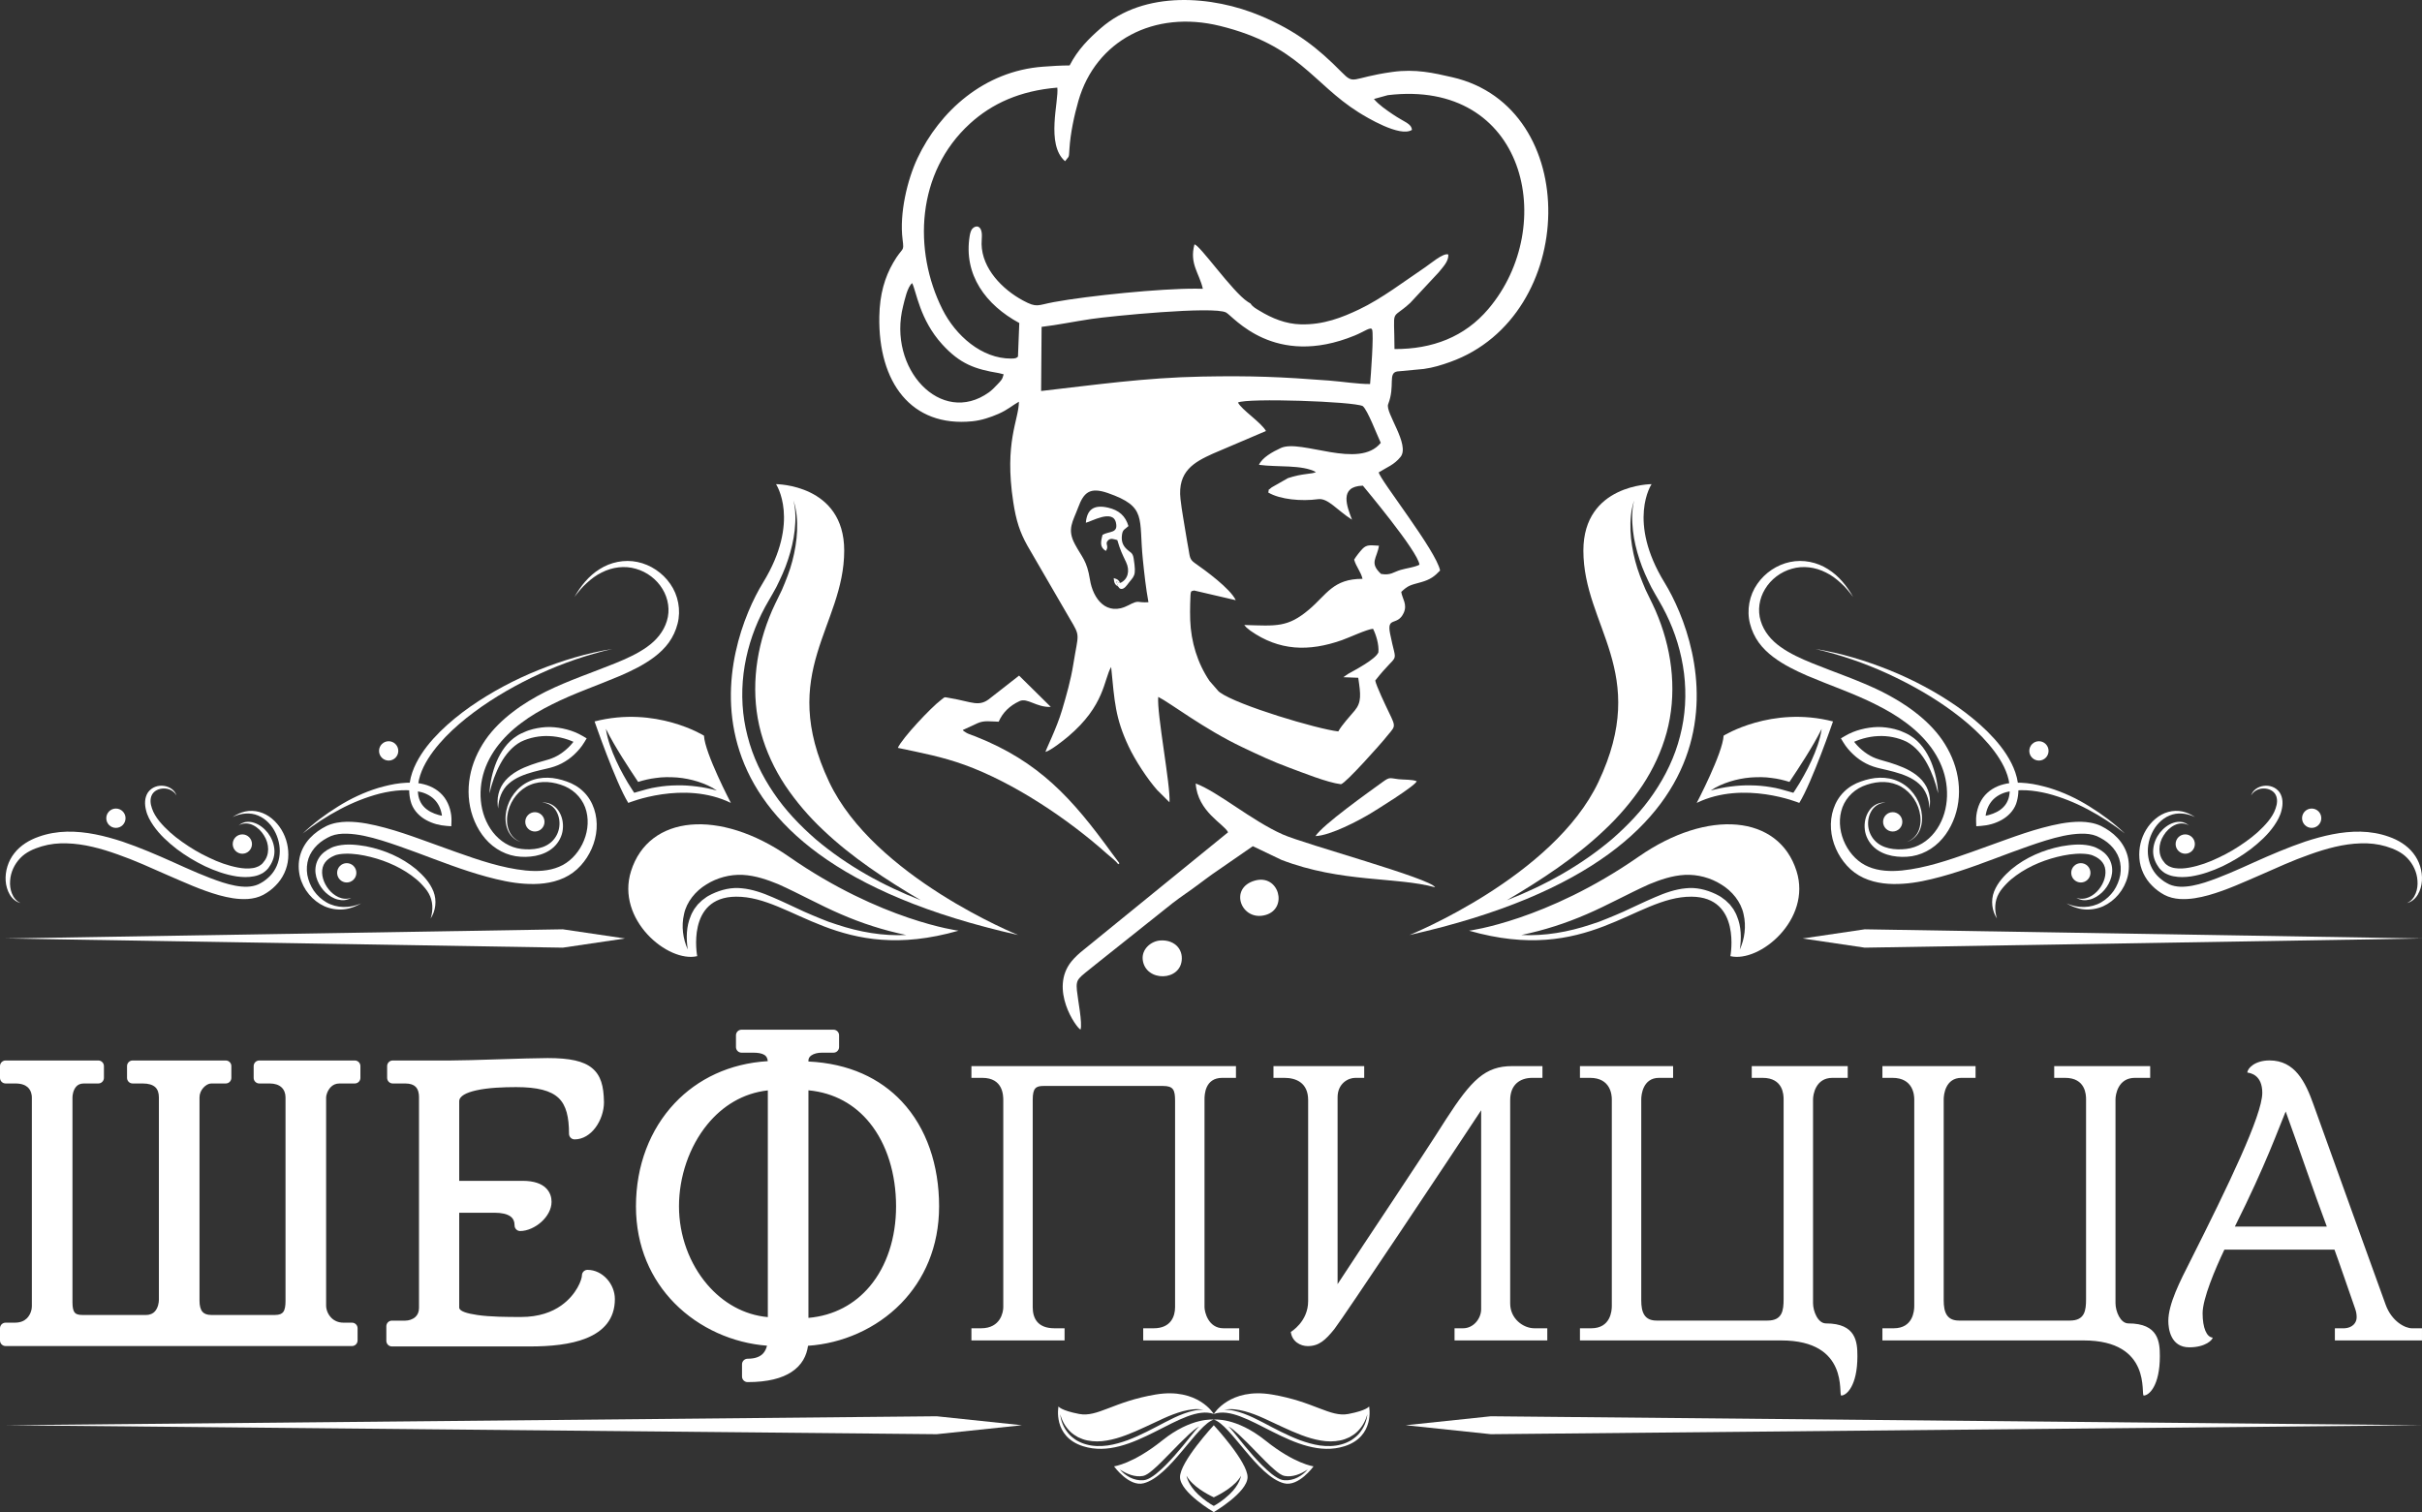
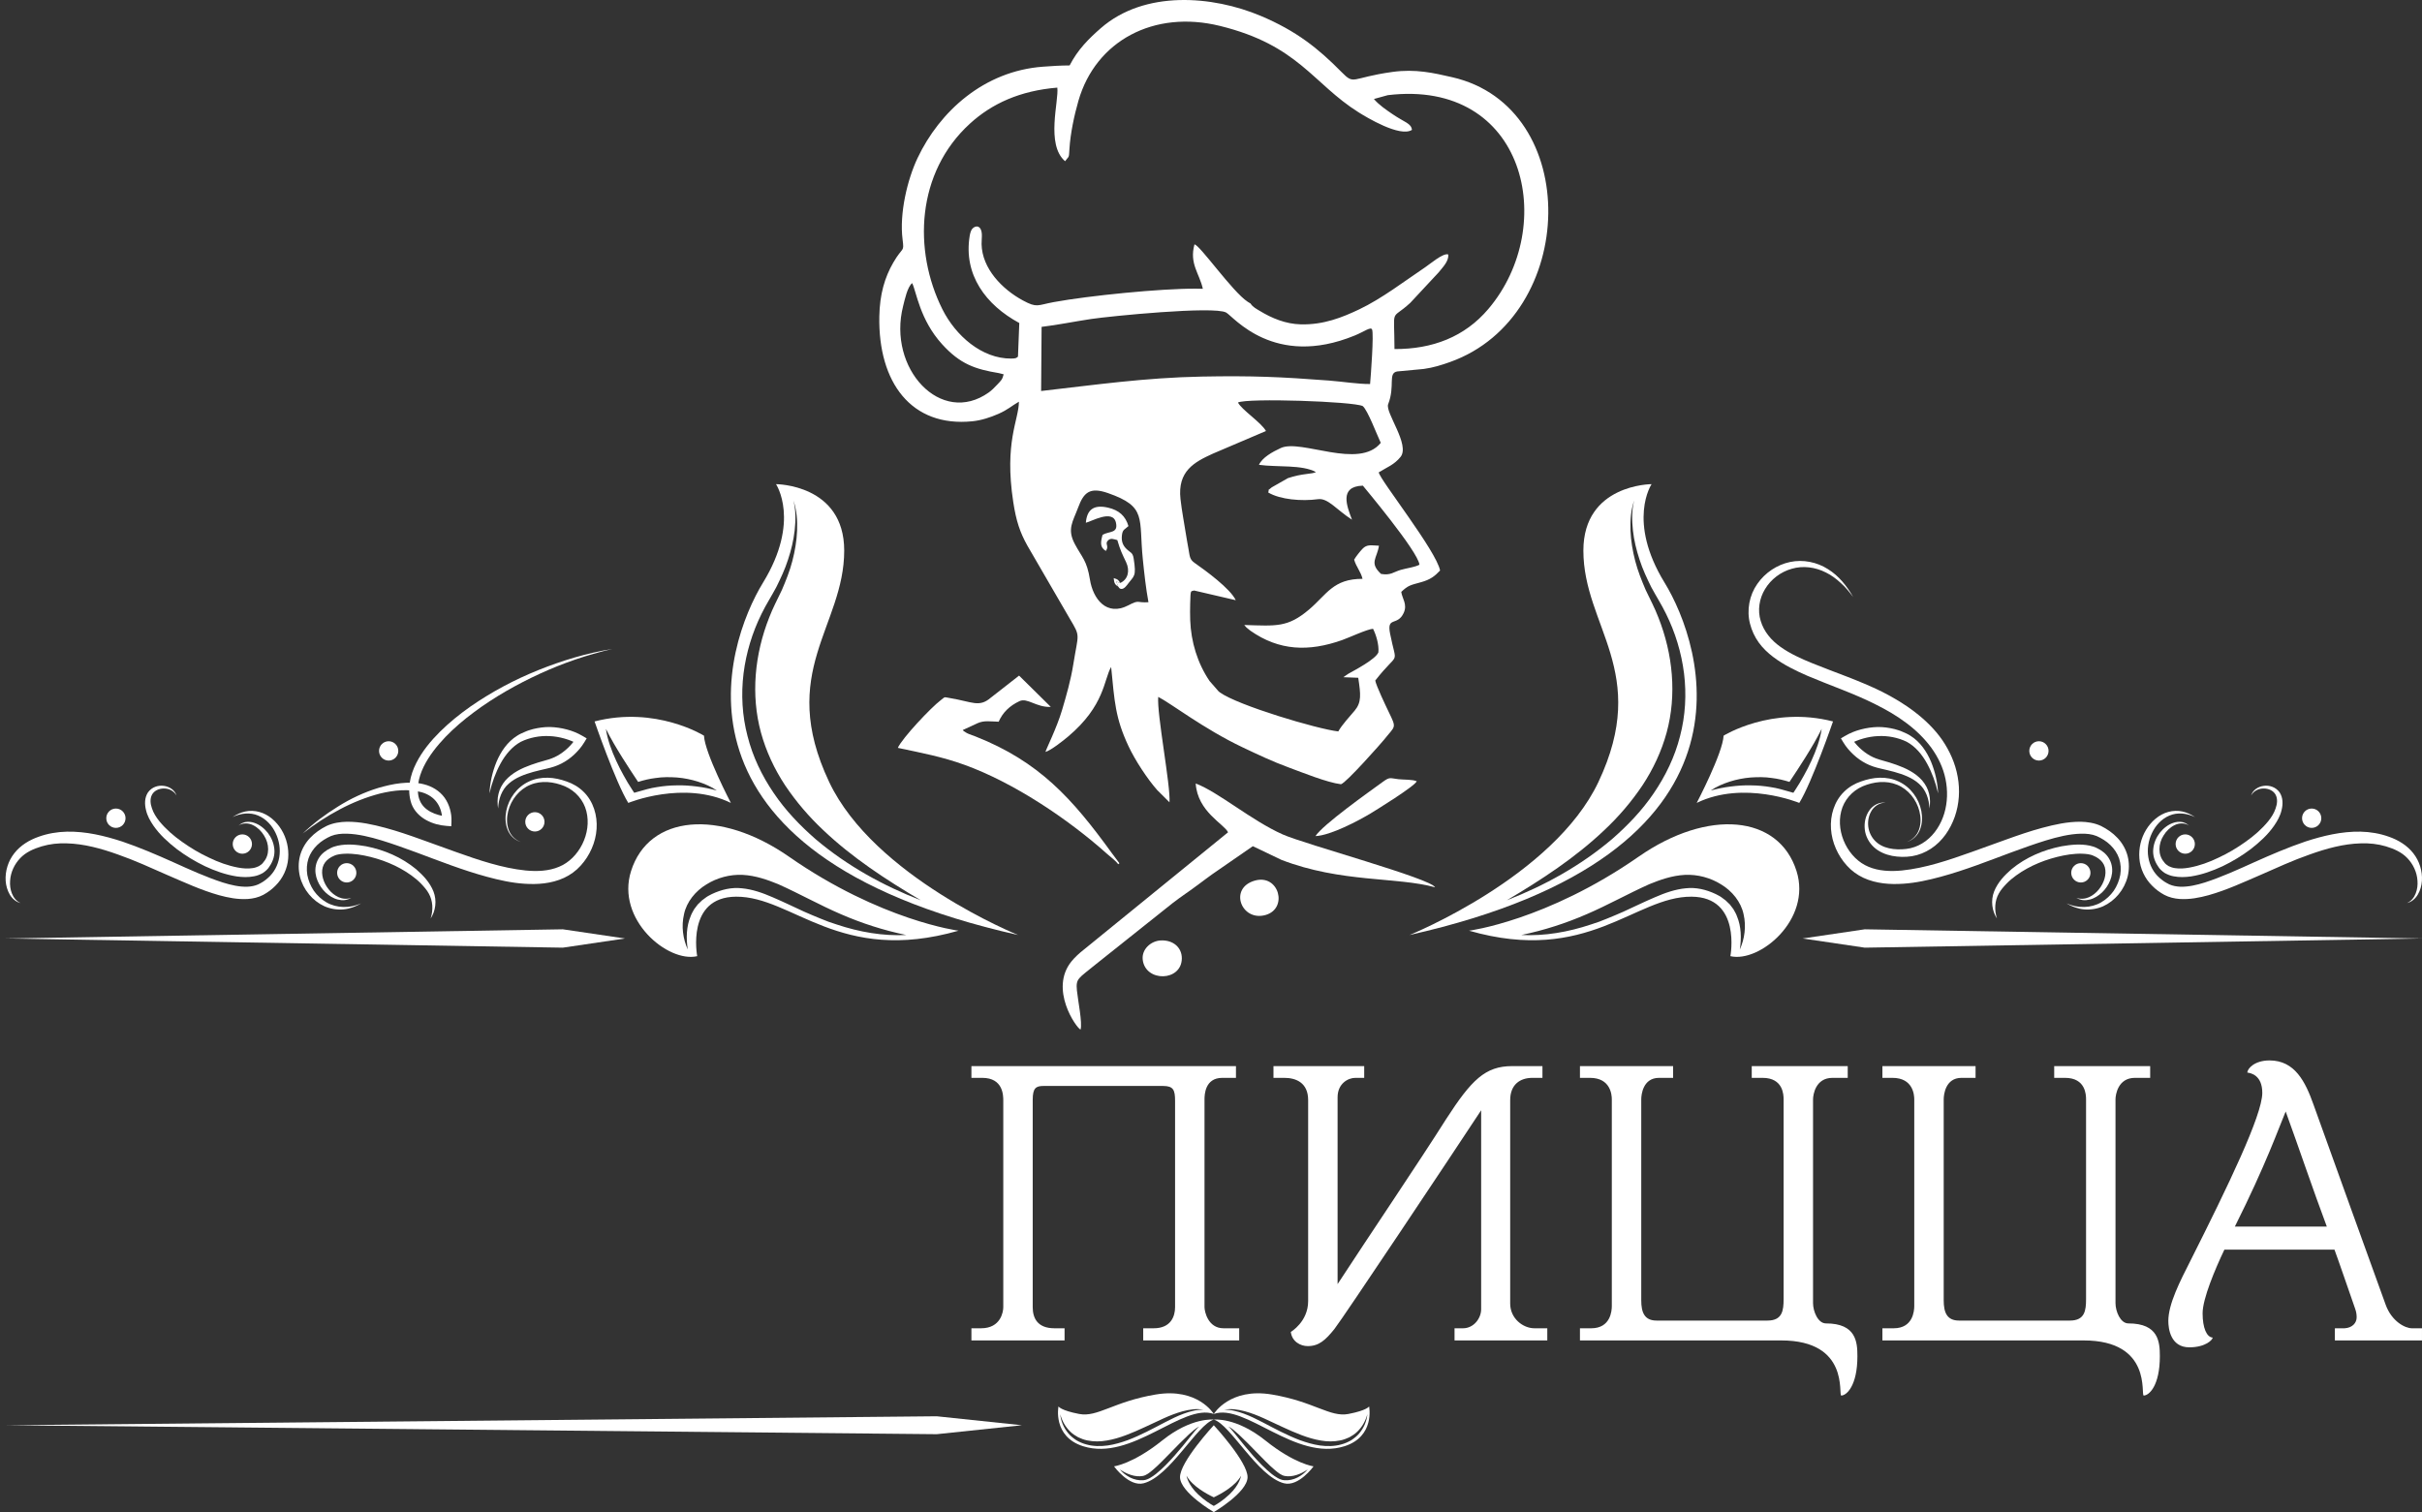
<svg xmlns="http://www.w3.org/2000/svg" width="450" height="281" viewBox="0 0 450 281" fill="none">
  <rect x="0" y="0" width="450" height="281" fill="#333333" stroke="none" />
  <path fill-rule="evenodd" clip-rule="evenodd" d="M213.379 111.913C211.148 112.067 211.762 111.372 209.658 112.481C205.57 114.635 203.071 111.247 202.512 107.726C201.935 104.089 201.031 103.617 199.69 101.083C198.219 98.302 199.337 96.943 200.313 94.319C201.345 91.544 202.452 90.441 205.862 91.633C213.148 94.18 211.547 96.243 212.334 103.941C212.609 106.626 212.897 109.286 213.379 111.913V111.913ZM226.305 128.355L224.736 126.555C222.485 123.248 221.285 119.267 221.136 115.241C221.098 114.233 221.108 113.235 221.131 112.227C221.198 109.359 221.246 109.978 221.85 109.733L229.6 111.537C228.596 109.384 223.953 106 221.971 104.618C221.03 103.96 221.065 103.43 220.82 102.03C220.644 101.018 220.485 100.221 220.304 99.044C220.003 97.092 219.579 94.957 219.333 92.749C218.753 87.538 221.901 85.87 225.348 84.303L235.213 80.096C234.319 78.484 230.655 76.13 230.014 74.801C231.721 73.931 251.535 74.599 253.201 75.469C254.115 76.232 255.848 80.84 256.543 82.296C252.487 87.329 241.73 81.523 237.965 83.257C236.386 83.984 234.499 85.053 233.912 86.382C237.327 86.856 241.928 86.306 244.501 87.731C243.805 88.124 241.945 87.951 239.293 88.854L236.287 90.565C235.249 91.494 235.919 90.568 235.636 91.523C237.845 92.838 241.821 93.181 244.887 92.764C246.736 92.513 248.369 94.77 251.198 96.58C250.272 94.124 248.728 90.381 253.215 90.251C253.249 90.316 263.515 102.509 263.729 104.945C262.849 105.414 261.282 105.597 260.243 105.905C258.854 106.316 258.419 106.953 256.596 106.657C254.345 104.572 255.847 103.78 256.207 101.411C254.78 101.358 253.981 101.101 253.123 102.01C252.687 102.473 251.908 103.442 251.595 104.002C251.982 105.361 252.857 106.252 253.153 107.568C247.678 107.547 246.501 110.493 243.222 113.267C239.247 116.63 237.171 116.326 231.176 116.143L231.465 116.476C231.507 116.52 231.561 116.582 231.607 116.628L232.313 117.202C237.673 120.965 243.159 121.134 249.33 118.958C250.75 118.457 253.98 116.934 255.106 116.848C255.653 117.919 256.235 119.751 256.102 121.224C255.6 122.511 251.727 124.522 250.446 125.248L249.584 125.847L252.356 125.954C252.829 129.054 252.982 130.502 251.708 132.039C250.835 133.093 249.344 134.665 248.65 135.923C244.747 135.488 229.956 131.072 226.645 128.668C226.356 128.458 226.347 128.399 226.305 128.355V128.355ZM193.526 60.742C196.373 60.414 199.617 59.744 202.718 59.282C206.305 58.747 225.499 56.843 227.804 58.075C229.154 58.797 236.686 68.504 251.702 62.352C253.472 61.627 254.678 60.664 254.926 61.229C255.281 62.036 254.686 69.982 254.556 71.363C252.366 71.387 249.373 70.907 246.941 70.721C238.003 70.04 232.68 69.802 223.34 69.979C212.747 70.179 203.403 71.528 193.436 72.661L193.526 60.742V60.742ZM186.475 69.56C186.234 70.569 185.965 70.739 185.286 71.471C184.759 72.038 184.218 72.568 183.734 72.914C174.831 79.284 164.832 68.47 167.801 56.863C168.087 55.746 168.576 53.341 169.478 52.61C170.268 54.201 170.887 59.403 175.041 63.972C178.393 67.659 181.161 68.604 185.604 69.34L186.475 69.56ZM232.35 56.407L231.816 56.078C228.989 54.239 222.868 45.437 221.925 45.424C220.95 49.003 222.841 50.782 223.485 53.667L222.248 53.643C215.675 53.6 202.247 54.954 195.791 56.139C192.714 56.704 192.709 57.263 190.071 55.843C186.194 53.754 182.458 49.893 182.374 45.362C182.363 44.77 182.45 44.124 182.425 43.574C182.343 41.831 181.251 41.816 180.632 42.532C180.398 42.803 180.24 43.373 180.163 43.844C178.989 51.09 183.181 56.679 189.381 60.027L189.137 66.272C188.832 66.524 188.803 66.628 187.862 66.633C182.41 66.663 177.539 62.371 175.082 57.449C169.642 46.548 170.223 32.078 180.225 22.961C184.296 19.251 189.507 16.857 196.445 16.284C196.769 18.735 194.263 26.861 197.89 29.96C198.652 28.881 198.585 29.565 198.701 27.645C198.874 24.794 199.596 21.408 200.369 18.727C203.575 7.606 214.368 1.79 226.663 4.815C241.285 8.414 243.89 15.512 252.416 20.869C253.812 21.747 260.106 25.576 262.335 24.136C262.206 22.908 260.976 22.746 258.744 21.224C257.614 20.453 256.18 19.486 255.27 18.396L257.846 17.684C283.506 14.601 289.615 41.974 276.537 57.411C272.127 62.617 266.135 64.896 259.091 64.866C259.067 56.787 258.282 59.721 262.013 56.29L267.295 50.621C268.175 49.54 269.102 48.592 269.096 47.431C269.096 47.358 269.079 47.327 269.057 47.279C268.121 46.983 265.7 49.059 264.829 49.643C260.938 52.256 256.73 55.498 252.524 57.497C249.393 58.986 245.934 60.376 241.694 60.276C238.887 60.21 236.327 59.15 234.076 57.783C233.417 57.383 232.759 57.061 232.35 56.407ZM170.477 29.376C168.57 33.407 167.085 39.68 167.695 44.488C168.014 47.004 167.759 45.703 165.966 48.801C164.385 51.533 163.448 54.685 163.374 58.827C163.156 71.034 169.289 79.439 180.66 78.288C182.349 78.117 184.012 77.559 185.472 76.923C187.281 76.135 187.986 75.4 189.311 74.65C189.297 78.05 186.548 82.131 188.262 93.305C188.794 96.769 189.481 98.896 190.905 101.432L198.767 114.981C200.806 118.41 200.347 117.615 199.422 123.423C198.949 126.397 198.132 129.237 197.32 131.974C196.332 135.304 194.42 139.082 194.241 139.736C195.273 139.435 197.507 137.672 198.451 136.876C205.303 131.097 205.063 126.296 206.446 123.947C207.08 130.363 207.201 133.4 209.68 138.682C210.906 141.295 213.206 144.795 215.004 146.821L217.29 149.095C217.518 146.047 214.918 132.674 215.194 129.506C217.449 130.629 223.638 135.447 230.855 138.871C233.757 140.248 236.443 141.525 239.507 142.647C241.983 143.554 246.564 145.425 249.15 145.737C250.12 145.493 256.735 137.99 257.13 137.489C259.262 134.785 259.532 135.447 258.025 132.315C257.47 131.16 255.679 127.419 255.519 126.465C260.064 120.649 259.519 124.092 258.271 117.744C257.629 114.485 259.611 116.413 260.783 113.943C261.558 112.309 260.513 111.241 260.349 109.992C261.647 108.777 261.985 108.753 264.002 108.198C265.749 107.718 266.561 107.083 267.563 106.02C266.878 102.387 256.358 89.137 256.164 87.779C257.743 86.801 259.014 86.391 260.21 84.918C262.041 82.661 257.32 76.64 257.915 75.118C259.252 71.69 257.823 69.354 259.589 69.028L264.537 68.563C266.298 68.325 267.861 67.829 269.427 67.27C293.277 58.743 294.09 19.889 269.8 14.346C266.372 13.564 263.026 12.765 258.684 13.371C250.887 14.46 251.736 15.911 249.209 13.345C244.948 9.017 240.863 5.742 234.243 2.953C225.282 -0.823 212.67 -1.871 204.523 5.236C202.315 7.163 200.243 9.215 198.734 12.159C196.939 12.169 195.549 12.266 193.803 12.392C182.79 13.189 174.559 20.746 170.477 29.376V29.376Z" fill="white" />
  <path fill-rule="evenodd" clip-rule="evenodd" d="M238.328 155.067C232.514 152.484 226.36 147.176 222.157 145.597C222.511 150.872 227.454 153.126 228.17 154.667L201.355 176.486C200.586 177.084 199.72 177.864 199.066 178.673C194.92 183.807 199.959 190.991 200.756 191.333C201.153 190.197 200.246 185.743 200.087 184.055C199.874 181.787 200.328 181.89 203.571 179.217L217.84 167.852C219.45 166.595 221.153 165.511 222.732 164.305C223.614 163.63 224.269 163.176 225.181 162.498L232.771 157.25L238.092 159.795C249.21 164.07 259.52 162.92 266.633 164.889C265.908 163.265 242.472 156.908 238.328 155.067V155.067Z" fill="white" />
  <path fill-rule="evenodd" clip-rule="evenodd" d="M166.814 138.977C171.344 139.943 175.018 140.62 179.205 142.133C188.343 145.434 198.435 152.187 205.7 158.686C206.301 159.223 207.355 159.999 207.754 160.6L207.989 160.426C207.965 160.384 206.785 158.825 206.583 158.546C199.197 148.349 193.063 141.526 181.243 136.857C180.73 136.654 180.409 136.572 179.99 136.388C179.734 136.275 179.678 136.253 179.498 136.143C178.851 135.747 179.169 135.949 178.877 135.665C179.666 135.309 180.704 134.809 181.605 134.404C182.874 133.835 183.969 134.082 185.551 134.117C186.306 132.397 187.57 131.167 189.415 130.296C190.88 129.604 192.541 131.483 195.235 131.366L189.34 125.551L184.091 129.651C181.91 131.519 180.68 130.419 176.556 129.736C175.268 129.523 175.697 129.433 174.824 130.087C172.993 131.458 167.613 137.178 166.814 138.977V138.977Z" fill="white" />
  <path fill-rule="evenodd" clip-rule="evenodd" d="M244.411 155.375C247.244 155.257 252.465 152.476 254.621 151.179C255.551 150.619 262.869 146.106 263.229 145.183C262.399 144.827 260.901 144.919 259.845 144.803C258.245 144.626 258.264 144.322 256.947 145.278C254.121 147.327 245.762 153.263 244.411 155.375V155.375Z" fill="white" />
  <path fill-rule="evenodd" clip-rule="evenodd" d="M212.318 178.378C212.838 182.545 219.527 182.416 219.579 178.121C219.604 176.08 217.962 174.638 215.634 174.766C213.835 174.865 212.073 176.409 212.318 178.378Z" fill="white" />
  <path fill-rule="evenodd" clip-rule="evenodd" d="M233.166 163.639C228.21 165.025 230.64 171.316 235.142 170.035C239.363 168.834 237.645 162.388 233.166 163.639Z" fill="white" />
  <path fill-rule="evenodd" clip-rule="evenodd" d="M208.146 108.332L207.742 108.215C207.699 108.193 207.438 108.047 207.371 107.998L207.741 108.983C208.284 109.949 209.061 109.185 209.396 108.728C210.724 106.918 211.18 107.272 210.625 103.752C210.446 102.618 209.993 102.717 209.242 101.956C208.688 101.395 208.318 100.672 208.445 99.516C208.577 98.323 208.965 98.437 209.661 97.763C209.111 95.885 207.911 94.813 205.898 94.343C203.194 93.712 201.946 94.721 201.748 97.142C202.721 96.953 206.763 94.552 207.338 97.124C207.791 99.147 206.136 98.663 204.851 99.385C204.483 100.764 204.329 101.72 205.471 102.384C206.141 101.4 205.188 101.087 205.881 100.415C206.39 99.922 206.945 100.219 207.593 100.361C208.163 102.306 208.47 102.87 209.229 104.479C209.98 106.073 209.563 107.694 208.146 108.332V108.332Z" fill="white" />
  <path fill-rule="evenodd" clip-rule="evenodd" d="M207.741 108.984L207.371 107.998C207.438 108.047 207.698 108.193 207.742 108.215L208.146 108.332C207.741 107.765 207.791 107.683 206.922 107.429C207.016 108.23 207.054 108.603 207.741 108.984V108.984Z" fill="white" />
-   <path d="M61.468 202.004C60.825 202.664 60.593 203.557 60.593 203.916V242.621C60.593 243.373 60.924 244.266 61.585 244.919C62.109 245.436 62.854 245.795 63.826 245.795H65.4C65.973 245.795 66.438 246.262 66.438 246.838V249.097C66.438 249.673 65.973 250.14 65.4 250.14H1.038C0.465 250.14 0 249.673 0 249.097V246.838C0 246.262 0.465 245.795 1.038 245.795H2.761C3.799 245.795 4.503 245.463 4.972 245.009C5.696 244.307 5.919 243.315 5.919 242.772V203.916C5.919 203.546 5.819 202.634 5.118 202.02C4.675 201.631 3.964 201.345 2.836 201.345H1.038C0.465 201.345 0 200.878 0 200.301V198.118C0 197.541 0.465 197.074 1.038 197.074H18.271C18.844 197.074 19.309 197.541 19.309 198.118V200.301C19.309 200.878 18.844 201.345 18.271 201.345H15.574C14.896 201.345 14.446 201.595 14.151 201.934C13.59 202.578 13.465 203.528 13.465 203.916V242.019C13.465 242.916 13.584 243.553 13.87 243.912C14.11 244.213 14.561 244.364 15.274 244.364H27.112C27.911 244.364 28.435 244.085 28.774 243.707C29.394 243.016 29.521 241.995 29.521 241.567V203.916C29.521 203.107 29.302 202.438 28.821 202.009C28.351 201.59 27.598 201.345 26.513 201.345H24.64C24.066 201.345 23.602 200.878 23.602 200.301V198.118C23.602 197.541 24.066 197.074 24.64 197.074H41.948C42.521 197.074 42.986 197.541 42.986 198.118V200.301C42.986 200.878 42.521 201.345 41.948 201.345H39.251C38.765 201.345 38.214 201.655 37.779 202.143C37.356 202.616 37.067 203.245 37.067 203.916V241.717C37.067 242.635 37.244 243.348 37.627 243.787C37.951 244.157 38.482 244.364 39.251 244.364H51.089C51.906 244.364 52.386 244.152 52.639 243.792C52.945 243.355 53.048 242.649 53.048 241.793V203.916C53.048 203.176 52.793 202.507 52.29 202.049C51.813 201.615 51.088 201.345 50.115 201.345H48.167C47.593 201.345 47.129 200.878 47.129 200.301V198.118C47.129 197.541 47.593 197.074 48.167 197.074H65.924C66.497 197.074 66.962 197.541 66.962 198.118V200.301C66.962 200.878 66.497 201.345 65.924 201.345H63.077C62.357 201.345 61.836 201.626 61.468 202.004V202.004ZM92.481 196.856C96.178 196.74 99.913 196.623 101.739 196.623C105.887 196.623 108.43 197.184 110.01 198.491C111.656 199.853 112.16 201.854 112.212 204.709C112.216 204.745 112.218 204.782 112.218 204.82C112.218 206.49 111.609 208.255 110.625 209.564C109.651 210.858 108.3 211.736 106.759 211.736C106.186 211.736 105.721 211.269 105.721 210.693C105.721 207.591 105.208 205.402 103.788 204.048C102.338 202.665 99.847 202.022 95.895 202.022C93.51 202.022 90.679 202.13 88.489 202.624C86.662 203.036 85.319 203.673 85.319 204.669V219.439H97.094C99.269 219.439 100.584 219.991 101.373 220.723L101.371 220.726L101.373 220.727C102.262 221.553 102.477 222.557 102.477 223.344C102.477 224.715 101.704 226.048 100.616 227.042C99.489 228.071 97.983 228.767 96.644 228.767C96.071 228.767 95.606 228.3 95.606 227.724C95.606 227.004 95.36 226.421 94.822 226.04C94.216 225.61 93.244 225.366 91.849 225.366H85.319V242.985C85.319 243.664 86.758 244.09 88.717 244.375C91.108 244.722 94.2 244.74 96.794 244.74C100.135 244.74 102.553 243.825 104.274 242.605C107.198 240.533 108.119 237.707 108.119 237.024C108.119 236.448 108.583 235.98 109.157 235.98C110.536 235.98 111.808 236.63 112.733 237.632C113.655 238.63 114.241 239.99 114.241 241.404C114.241 245.162 112.106 247.398 108.937 248.687C106.007 249.878 102.186 250.215 98.442 250.215H72.817C72.244 250.215 71.779 249.748 71.779 249.172V246.461C71.779 245.885 72.244 245.418 72.817 245.418H75.29C75.939 245.418 76.683 245.201 77.202 244.711C77.585 244.348 77.849 243.81 77.849 243.06V203.84C77.849 203.249 77.727 202.458 77.211 201.95C76.849 201.594 76.251 201.345 75.29 201.345H72.967C72.394 201.345 71.929 200.878 71.929 200.301V198.118C71.929 197.541 72.394 197.074 72.967 197.074H83.607C85.528 197.074 88.987 196.966 92.481 196.856V196.856ZM161.584 208.657C158.876 205.312 155.056 203.069 150.205 202.616V244.906C154.972 244.486 158.836 242.336 161.595 239.054C164.756 235.294 166.486 230.037 166.486 224.172C166.486 218.188 164.808 212.637 161.584 208.657V208.657ZM131.414 238.717C134.295 242.08 138.191 244.365 142.66 244.762V202.63C138.017 203.142 134.215 205.55 131.44 208.935C128.026 213.099 126.154 218.733 126.154 224.172C126.154 229.631 128.122 234.875 131.414 238.717V238.717ZM125.351 205.013C129.612 200.495 135.559 197.618 142.65 197.198C142.6 196.621 142.372 196.257 142.032 196.042C141.539 195.73 140.789 195.622 139.951 195.622H137.779C137.205 195.622 136.741 195.155 136.741 194.578V192.395C136.741 191.819 137.205 191.352 137.779 191.352H154.862C155.435 191.352 155.9 191.819 155.9 192.395V194.578C155.9 195.155 155.435 195.622 154.862 195.622H152.689C151.916 195.622 151.213 195.801 150.737 196.137C150.411 196.367 150.205 196.682 150.205 197.063V197.263C157.743 197.623 163.521 200.393 167.553 204.696C172.183 209.637 174.481 216.571 174.481 224.172C174.481 231.751 171.68 237.835 167.418 242.21C162.801 246.951 156.465 249.666 150.126 250.09C149.881 251.914 149.016 253.684 147.039 254.975C145.303 256.109 142.706 256.842 138.902 256.842C138.329 256.842 137.864 256.375 137.864 255.799V253.54C137.864 252.964 138.329 252.497 138.902 252.497C140.366 252.497 141.276 252.091 141.818 251.477C142.158 251.092 142.376 250.605 142.508 250.073C136.235 249.597 129.929 246.865 125.309 242.166C121.003 237.785 118.159 231.709 118.159 224.172C118.159 216.582 120.779 209.86 125.351 205.013V205.013Z" fill="white" />
  <path d="M216.077 201.807C218.025 201.807 218.325 202.56 218.325 204.594V242.922C218.325 244.579 217.575 246.838 214.353 246.838H212.405V249.097H230.238V246.838H227.316C224.469 246.838 223.794 243.751 223.794 242.922V204.292C223.794 203.464 223.869 200.301 227.091 200.301H229.638V198.118H180.487V200.301H182.51C186.406 200.301 186.406 203.615 186.406 204.518V242.922C186.406 243.751 185.956 246.838 182.285 246.838H180.487V249.097H197.795V246.838H195.921C192.7 246.838 191.876 244.88 191.876 242.922V204.368C191.876 202.184 192.475 201.807 193.899 201.807H216.077V201.807ZM285.084 246.838C282.986 246.838 280.588 245.031 280.588 242.244V204.443C280.588 201.581 282.387 200.301 284.709 200.301H286.582V198.118H280.963C275.943 198.118 273.395 200.678 268.675 207.982C263.88 215.588 254.214 229.895 248.52 238.63V203.916C248.52 201.356 250.468 200.301 251.817 200.301H253.465V198.118H236.607V200.301H238.629C240.802 200.301 243.05 201.205 243.05 204.443V241.793C243.05 245.633 239.828 247.516 239.828 247.516C240.053 249.323 241.627 250.151 242.975 250.151C245.073 250.151 246.272 249.022 247.92 246.989C249.569 244.88 269.649 214.759 275.194 206.326V243.299C275.194 244.955 273.845 246.838 271.822 246.838H270.248V249.097H287.482V246.838H285.084V246.838ZM330.939 249.097C343.751 249.097 341.504 259.338 342.103 259.338C343.077 259.338 345.1 257.531 345.1 252.034C345.1 249.398 344.875 245.934 339.256 245.934C337.757 245.934 336.858 243.675 336.858 242.169V204.292C336.858 203.464 337.308 200.301 340.455 200.301H343.302V198.118H325.469V200.301H327.492C331.313 200.301 331.388 203.464 331.388 204.292V241.416C331.388 243.525 331.164 245.407 328.391 245.407H307.787C305.539 245.407 304.939 243.901 304.939 241.642V204.292C304.939 203.464 305.239 200.301 308.236 200.301H310.858V198.118H293.551V200.301H295.424C299.245 200.301 299.47 203.464 299.47 204.292V242.696C299.47 243.6 299.245 246.838 295.649 246.838H293.551V249.097H330.939V249.097ZM387.134 249.097C399.946 249.097 397.698 259.338 398.298 259.338C399.272 259.338 401.294 257.531 401.294 252.034C401.294 249.398 401.07 245.934 395.45 245.934C393.952 245.934 393.053 243.675 393.053 242.169V204.292C393.053 203.464 393.502 200.301 396.649 200.301H399.496V198.118H381.664V200.301H383.687C387.508 200.301 387.583 203.464 387.583 204.292V241.416C387.583 243.525 387.358 245.407 384.586 245.407H363.981C361.734 245.407 361.134 243.901 361.134 241.642V204.292C361.134 203.464 361.434 200.301 364.431 200.301H367.053V198.118H349.745V200.301H351.618C355.44 200.301 355.664 203.464 355.664 204.292V242.696C355.664 243.6 355.44 246.838 351.843 246.838H349.745V249.097H387.134V249.097ZM448.124 246.838C446.85 246.838 444.377 245.558 443.253 242.47C443.253 242.47 430.891 208.283 429.842 205.271C428.343 201.054 426.395 197.063 421.675 197.063C418.902 197.063 417.554 198.569 417.554 199.322C418.153 199.398 420.326 199.774 420.326 203.088C420.326 207.229 414.032 220.256 406.989 234.262C405.041 238.103 402.868 242.32 402.868 245.482C402.868 246.838 403.243 250.377 406.764 250.377C409.836 250.377 411.11 248.946 411.11 248.57C409.986 248.495 409.237 246.763 409.237 244.052C409.237 241.341 411.56 235.844 413.283 232.229H433.738C434.337 233.811 436.585 240.362 437.559 243.148C437.784 243.751 437.859 244.278 437.859 244.805C437.859 245.859 437.035 246.763 435.611 246.838H433.813V249.097H449.997V246.838H448.124V246.838ZM415.231 227.937C421.075 216.265 423.398 209.564 424.672 206.551C427.219 213.554 429.692 220.934 432.314 227.937H415.231Z" fill="white" />
  <path d="M225.52 263.809C228.625 264.733 233.633 274.345 238.537 275.639C241.271 276.36 244.055 272.497 244.055 272.497C244.055 272.497 240.561 272.065 235.104 267.691C229.647 263.316 225.52 263.809 225.52 263.809V263.809ZM236.88 273.189C237.459 273.68 238.079 274.168 238.7 274.284C240.117 274.544 241.663 273.955 242.972 273.072C242.461 273.694 241.803 274.195 241.067 274.574C240.327 274.943 239.47 275.155 238.595 275.073C238.394 275.061 238.114 275.004 237.916 274.917C237.701 274.835 237.506 274.736 237.322 274.628C236.95 274.416 236.613 274.176 236.289 273.924C235.65 273.409 235.053 272.865 234.485 272.297C233.355 271.155 232.301 269.957 231.292 268.726L229.791 266.875C229.546 266.562 229.292 266.259 229.04 265.953C228.781 265.655 228.536 265.342 228.217 265.103C228.59 265.256 228.913 265.514 229.225 265.762C229.539 266.014 229.836 266.283 230.134 266.55C230.72 267.094 231.291 267.65 231.849 268.216C232.973 269.34 234.054 270.497 235.172 271.599C235.728 272.152 236.289 272.699 236.88 273.189V273.189Z" fill="white" />
  <path d="M254.376 261.364C254.376 261.364 253.967 262.104 250.534 262.761C247.1 263.418 244.157 260.461 236.31 259.146C228.462 257.832 225.52 262.761 225.52 262.761C231.323 260.707 240.724 271.634 249.798 268.758C255.508 266.949 254.376 261.364 254.376 261.364V261.364ZM252.556 266.356C252.133 266.872 251.598 267.28 251.041 267.652C250.462 267.982 249.844 268.259 249.199 268.425C247.913 268.791 246.549 268.795 245.25 268.619C243.945 268.432 242.689 268.058 241.473 267.615C239.051 266.69 236.794 265.465 234.55 264.288C233.425 263.706 232.298 263.148 231.118 262.712C230.53 262.492 229.928 262.308 229.316 262.169C229.009 262.098 228.699 262.047 228.385 262.015C228.073 261.983 227.754 261.965 227.44 262.022C228.054 261.826 228.718 261.844 229.357 261.9C230.001 261.961 230.635 262.095 231.262 262.253C232.508 262.591 233.715 263.068 234.88 263.597C237.215 264.645 239.467 265.817 241.815 266.692C242.984 267.135 244.179 267.495 245.39 267.696C246.6 267.912 247.828 267.924 249.016 267.678C249.614 267.567 250.177 267.341 250.728 267.088C251.254 266.795 251.774 266.465 252.204 266.025C253.084 265.171 253.73 264.041 254.049 262.802C253.943 264.084 253.404 265.339 252.556 266.356V266.356Z" fill="white" />
  <path d="M219.245 274.53C219.306 277.364 225.519 281 225.519 281C225.519 281 231.732 277.364 231.793 274.53C231.854 271.695 225.519 264.856 225.519 264.856C225.519 264.856 219.184 271.695 219.245 274.53V274.53ZM230.588 274.25C230.588 274.25 230.342 275.906 228.421 277.713C227.271 278.795 226.198 279.477 225.519 279.852C224.84 279.477 223.767 278.795 222.617 277.713C220.696 275.906 220.451 274.25 220.451 274.25C221.545 276.195 224.219 277.638 225.519 278.251C226.819 277.638 229.493 276.195 230.588 274.25V274.25Z" fill="white" />
  <path d="M215.934 267.691C210.478 272.065 206.983 272.497 206.983 272.497C206.983 272.497 209.767 276.36 212.501 275.639C217.406 274.345 222.413 264.733 225.519 263.809C225.519 263.809 221.391 263.316 215.934 267.691V267.691ZM221.998 265.953C221.746 266.259 221.492 266.562 221.248 266.875L219.747 268.726C218.738 269.957 217.684 271.155 216.554 272.297C215.985 272.865 215.389 273.409 214.75 273.924C214.426 274.176 214.089 274.416 213.716 274.628C213.533 274.736 213.338 274.835 213.122 274.917C212.924 275.004 212.644 275.061 212.444 275.073C211.569 275.155 210.711 274.943 209.972 274.574C209.236 274.195 208.578 273.694 208.066 273.072C209.376 273.955 210.921 274.544 212.339 274.284C212.959 274.168 213.579 273.68 214.159 273.189C214.75 272.699 215.31 272.152 215.866 271.599C216.985 270.497 218.066 269.34 219.19 268.216C219.747 267.65 220.319 267.094 220.905 266.55C221.202 266.283 221.5 266.014 221.813 265.762C222.126 265.514 222.449 265.256 222.822 265.103C222.503 265.342 222.257 265.655 221.998 265.953V265.953Z" fill="white" />
  <path d="M214.729 259.146C206.881 260.461 203.938 263.418 200.505 262.761C197.071 262.104 196.663 261.364 196.663 261.364C196.663 261.364 195.53 266.949 201.24 268.758C210.314 271.634 219.715 260.707 225.519 262.761C225.519 262.761 222.576 257.832 214.729 259.146V259.146ZM222.653 262.015C222.34 262.047 222.029 262.098 221.723 262.169C221.11 262.308 220.509 262.492 219.92 262.712C218.74 263.148 217.613 263.706 216.488 264.288C214.244 265.465 211.987 266.69 209.566 267.615C208.35 268.058 207.093 268.432 205.789 268.619C204.49 268.795 203.125 268.791 201.839 268.425C201.194 268.259 200.576 267.982 199.997 267.652C199.441 267.28 198.906 266.872 198.483 266.356C197.634 265.339 197.095 264.084 196.99 262.802C197.309 264.041 197.954 265.171 198.834 266.025C199.265 266.465 199.784 266.795 200.311 267.088C200.862 267.341 201.424 267.567 202.023 267.678C203.21 267.924 204.438 267.912 205.648 267.696C206.86 267.495 208.055 267.135 209.224 266.692C211.571 265.817 213.823 264.645 216.158 263.597C217.323 263.068 218.53 262.591 219.777 262.253C220.403 262.095 221.038 261.961 221.681 261.9C222.321 261.844 222.985 261.826 223.598 262.022C223.284 261.965 222.965 261.983 222.653 262.015V262.015Z" fill="white" />
-   <path d="M276.999 263.191L261.176 264.856L276.999 266.521L450 264.856L276.999 263.191Z" fill="white" />
  <path d="M174.039 263.191L189.862 264.856L174.039 266.521L1.038 264.856L174.039 263.191Z" fill="white" />
  <path d="M354.251 156.472C355.347 156.099 356.206 155.192 356.559 154.115C356.928 153.041 356.899 151.864 356.627 150.775C356.085 148.59 354.538 146.669 352.498 145.84C350.459 144.984 348.115 145.264 346.091 146.115C344.084 146.983 342.592 148.723 342.091 150.762C341.047 154.836 343.469 159.572 347.17 161.076C349.041 161.869 351.218 161.977 353.378 161.765C355.544 161.543 357.73 161.061 359.892 160.446C362.056 159.833 364.202 159.087 366.351 158.319L372.831 155.983C375.004 155.202 377.201 154.443 379.471 153.834C381.739 153.231 384.073 152.697 386.569 152.706C387.81 152.736 389.115 152.911 390.346 153.483C391.51 154.064 392.533 154.771 393.425 155.718C394.309 156.651 394.979 157.821 395.307 159.078C395.625 160.339 395.608 161.658 395.314 162.886C394.699 165.342 392.967 167.411 390.746 168.42C389.628 168.903 388.403 169.1 387.222 168.993C386.037 168.887 384.919 168.461 383.931 167.872C386.037 168.823 388.496 168.784 390.383 167.689C391.323 167.145 392.128 166.391 392.743 165.513C393.342 164.622 393.746 163.617 393.939 162.589C394.109 161.557 394.04 160.505 393.727 159.544C393.399 158.585 392.823 157.737 392.096 157.03C391.376 156.328 390.443 155.759 389.532 155.359C388.652 155 387.623 154.897 386.576 154.927C384.465 154.988 382.281 155.528 380.137 156.177C377.99 156.84 375.85 157.613 373.702 158.4C369.411 159.993 365.109 161.706 360.577 162.934C358.312 163.541 355.993 164.077 353.576 164.229C351.18 164.387 348.62 164.225 346.258 163.145C345.088 162.607 344.012 161.824 343.154 160.866C342.293 159.923 341.608 158.855 341.103 157.7C340.087 155.405 339.844 152.731 340.654 150.325C341.051 149.129 341.716 148.01 342.617 147.137C343.506 146.252 344.605 145.621 345.748 145.229C346.873 144.828 348.046 144.552 349.252 144.526C350.452 144.5 351.673 144.715 352.765 145.232C354.967 146.249 356.522 148.381 356.974 150.697C357.201 151.853 357.166 153.082 356.725 154.179C356.301 155.28 355.362 156.159 354.251 156.472V156.472Z" fill="white" />
  <path d="M447.218 167.814C448.006 167.475 448.536 166.777 448.825 166.033C449.124 165.285 449.223 164.469 449.159 163.677C449.067 162.082 448.347 160.593 447.299 159.492C446.244 158.37 444.818 157.742 443.299 157.283C441.791 156.835 440.207 156.665 438.617 156.723C435.429 156.808 432.248 157.681 429.153 158.787C426.038 159.872 423.002 161.265 419.919 162.624C416.821 163.953 413.733 165.401 410.351 166.355C408.66 166.815 406.877 167.181 404.967 167.06C404.016 166.99 403.025 166.77 402.125 166.295C401.252 165.812 400.523 165.279 399.848 164.585C398.494 163.249 397.623 161.392 397.493 159.514C397.344 157.641 397.788 155.769 398.732 154.211C399.67 152.668 401.109 151.361 402.86 150.885C403.726 150.647 404.638 150.62 405.49 150.806C406.343 150.995 407.126 151.373 407.829 151.84C406.308 151.106 404.549 150.925 403.084 151.554C401.62 152.166 400.49 153.396 399.827 154.81C399.149 156.22 398.902 157.827 399.152 159.315C399.4 160.802 400.12 162.16 401.234 163.134C401.497 163.392 401.812 163.597 402.109 163.818C402.426 163.998 402.766 164.232 403.062 164.351C403.678 164.622 404.369 164.751 405.096 164.784C406.562 164.827 408.127 164.475 409.66 163.992C412.738 162.995 415.792 161.605 418.86 160.218C421.937 158.839 425.072 157.492 428.335 156.382C431.602 155.323 435.044 154.48 438.616 154.551C440.393 154.593 442.19 154.89 443.882 155.505C445.55 156.088 447.228 157.079 448.377 158.557C449.533 160.015 450.097 161.885 449.986 163.681C449.923 164.58 449.676 165.467 449.226 166.236C448.778 167.001 448.052 167.625 447.218 167.814V167.814Z" fill="white" />
  <path d="M350.355 149.16C349.177 149.146 348.13 149.869 347.625 150.849C347.09 151.817 346.966 152.98 347.191 154.032C347.415 155.091 348.015 156.026 348.835 156.666C349.661 157.31 350.693 157.647 351.752 157.772C352.796 157.895 353.954 157.85 354.958 157.624C355.979 157.387 356.936 156.929 357.775 156.304C359.46 155.055 360.644 153.166 361.249 151.129C361.857 149.083 361.899 146.884 361.474 144.791C361.05 142.689 360.099 140.711 358.835 138.963C357.557 137.226 355.979 135.684 354.198 134.36C352.435 133.022 350.491 131.903 348.478 130.9C344.451 128.862 340.095 127.407 335.772 125.568C333.622 124.622 331.449 123.588 329.463 122.091C328.477 121.342 327.54 120.466 326.78 119.418C326.021 118.363 325.471 117.177 325.149 115.917C324.489 113.386 325.034 110.588 326.501 108.512C327.947 106.419 330.171 104.943 332.599 104.435C335.034 103.921 337.602 104.468 339.615 105.755C341.665 107.02 343.157 108.928 344.306 110.931C343.6 110.011 342.88 109.102 342.016 108.347C341.179 107.572 340.266 106.882 339.257 106.394C337.27 105.378 334.969 105.082 332.902 105.698C330.835 106.274 329.023 107.663 327.946 109.46C326.854 111.248 326.526 113.426 327.132 115.378C327.723 117.361 329.075 118.987 330.83 120.224C332.579 121.475 334.635 122.404 336.734 123.257C340.943 124.97 345.391 126.431 349.647 128.531C351.761 129.608 353.835 130.823 355.749 132.301C357.658 133.761 359.449 135.476 360.861 137.516C362.256 139.555 363.301 141.882 363.733 144.351C364.182 146.812 364.023 149.396 363.194 151.768C362.369 154.121 360.897 156.333 358.753 157.723C357.692 158.417 356.488 158.902 355.241 159.109C353.974 159.3 352.786 159.276 351.55 159.048C350.337 158.808 349.125 158.311 348.179 157.445C347.24 156.586 346.607 155.393 346.475 154.151C346.333 152.918 346.598 151.642 347.291 150.636C347.969 149.621 349.193 149.005 350.355 149.16V149.16Z" fill="white" />
-   <path d="M337.294 120.604C341.996 121.352 346.592 122.748 351.027 124.529C355.461 126.319 359.721 128.58 363.674 131.331C365.643 132.718 367.528 134.241 369.261 135.949C370.983 137.663 372.573 139.568 373.709 141.814C374.826 144.031 375.502 146.734 374.581 149.392C374.087 150.728 373.001 151.776 371.833 152.407C370.639 153.052 369.417 153.383 368.057 153.482L367.189 153.545L367.156 152.685C367.122 151.824 367.228 151.111 367.438 150.348C367.645 149.602 367.982 148.878 368.44 148.233C369.378 146.936 370.824 146.103 372.267 145.748C373.722 145.362 375.187 145.4 376.593 145.544C378.005 145.69 379.364 146.032 380.71 146.409C383.382 147.226 385.911 148.414 388.246 149.885C390.59 151.337 392.806 152.99 394.789 154.889C392.632 153.2 390.34 151.698 387.939 150.426C385.541 149.152 383.015 148.135 380.425 147.465C377.849 146.842 375.074 146.556 372.673 147.23C371.484 147.575 370.456 148.247 369.807 149.209C369.152 150.14 368.828 151.438 368.878 152.544L367.977 151.747C368.982 151.651 370.106 151.353 371.013 150.877C371.933 150.392 372.664 149.676 373.034 148.767C373.234 148.328 373.339 147.81 373.382 147.272C373.427 146.742 373.408 146.202 373.335 145.663C373.194 144.585 372.822 143.518 372.333 142.501C371.336 140.463 369.87 138.626 368.265 136.942C366.642 135.263 364.847 133.736 362.955 132.336C359.176 129.521 355.035 127.188 350.74 125.201C346.436 123.224 341.929 121.676 337.294 120.604V120.604Z" fill="white" />
  <path d="M360.094 147.435C359.645 145.495 358.982 143.616 358.052 141.915C357.131 140.22 355.867 138.716 354.274 137.853C352.648 137.059 350.739 136.691 348.917 136.792C347.1 136.871 345.209 137.42 343.678 138.25L343.975 137.096C344.773 138.417 346.059 139.643 347.46 140.432C348.186 140.843 348.911 141.09 349.771 141.326C350.633 141.562 351.503 141.822 352.365 142.134C354.076 142.746 355.837 143.579 357.122 145.021C357.739 145.749 358.217 146.609 358.42 147.525C358.649 148.434 358.623 149.367 358.49 150.254C358.422 148.454 357.791 146.719 356.509 145.625C355.257 144.505 353.613 143.914 351.953 143.443C351.115 143.215 350.258 143.025 349.393 142.821C348.523 142.629 347.538 142.324 346.695 141.876C345.832 141.433 345.037 140.866 344.337 140.205C343.628 139.53 343.019 138.843 342.471 137.936L342.035 137.213L342.768 136.782C343.757 136.201 344.701 135.828 345.736 135.556C346.755 135.285 347.807 135.132 348.865 135.102C349.926 135.088 350.983 135.24 352.007 135.488C352.514 135.635 353.024 135.772 353.501 135.997C353.978 136.195 354.482 136.414 354.935 136.712C356.787 137.864 357.994 139.697 358.783 141.56C359.558 143.448 359.997 145.439 360.094 147.435V147.435Z" fill="white" />
  <path d="M385.773 166.85C386.567 167.126 387.407 167.05 388.122 166.732C388.839 166.411 389.458 165.903 389.947 165.299C390.929 164.109 391.444 162.482 391.073 161.16C390.891 160.503 390.471 159.96 389.911 159.556C389.629 159.355 389.325 159.172 388.983 159.039C388.644 158.874 388.341 158.811 387.972 158.744C386.518 158.531 384.896 158.675 383.348 158.986C380.237 159.618 377.176 160.821 374.604 162.681C373.96 163.144 373.35 163.654 372.8 164.222C372.254 164.799 371.726 165.389 371.368 166.055C370.614 167.387 370.507 169.104 371.031 170.693C370.103 169.298 369.84 167.36 370.502 165.661C371.19 163.952 372.404 162.684 373.714 161.538C376.397 159.316 379.645 157.934 383.021 157.269C384.72 156.983 386.46 156.769 388.281 157.15C388.722 157.246 389.228 157.399 389.629 157.617C390.051 157.809 390.456 158.07 390.833 158.371C391.589 158.971 392.169 159.885 392.353 160.854C392.555 161.826 392.397 162.803 392.05 163.647C391.702 164.495 391.185 165.247 390.54 165.859C389.891 166.459 389.127 166.955 388.268 167.169C387.841 167.27 387.4 167.319 386.969 167.265C386.539 167.203 386.134 167.057 385.773 166.85Z" fill="white" />
  <path d="M406.73 153.421C405.876 152.855 404.819 152.936 403.998 153.355C403.161 153.773 402.472 154.46 401.992 155.249C400.984 156.809 400.915 158.862 402.055 160.176C402.297 160.558 402.603 160.746 402.937 160.96C403.301 161.12 403.678 161.277 404.113 161.326C404.963 161.462 405.891 161.393 406.805 161.224C408.643 160.884 410.47 160.224 412.201 159.38C413.951 158.568 415.626 157.572 417.197 156.449C418.776 155.339 420.248 154.061 421.441 152.599C422.028 151.862 422.529 151.076 422.808 150.213C423.111 149.364 423.195 148.446 422.813 147.711C422.058 146.209 419.255 146.016 418.24 147.836C418.876 145.817 422.108 145.258 423.542 147.249C424.208 148.252 424.173 149.501 423.913 150.534C423.674 151.605 423.127 152.56 422.539 153.422C421.342 155.158 419.79 156.539 418.18 157.795C416.545 159.027 414.793 160.086 412.95 160.974C411.096 161.835 409.149 162.544 407.067 162.869C406.025 163.013 404.94 163.064 403.832 162.841C403.281 162.747 402.725 162.526 402.206 162.237C401.716 161.908 401.215 161.467 400.95 160.979C400.306 160.058 399.937 158.874 400.071 157.749C400.181 156.626 400.638 155.596 401.291 154.753C401.955 153.921 402.813 153.234 403.82 152.903C404.314 152.725 404.859 152.681 405.373 152.755C405.632 152.775 405.869 152.916 406.108 152.99C406.331 153.115 406.528 153.282 406.73 153.421V153.421Z" fill="white" />
  <path d="M380.614 139.543C380.614 140.536 379.813 141.341 378.826 141.341C377.838 141.341 377.038 140.536 377.038 139.543C377.038 138.551 377.838 137.746 378.826 137.746C379.813 137.746 380.614 138.551 380.614 139.543Z" fill="white" />
-   <path d="M353.447 152.726C353.447 153.718 352.646 154.523 351.658 154.523C350.671 154.523 349.87 153.718 349.87 152.726C349.87 151.733 350.671 150.929 351.658 150.929C352.646 150.929 353.447 151.733 353.447 152.726Z" fill="white" />
  <path d="M407.799 156.853C407.799 157.845 406.999 158.65 406.011 158.65C405.023 158.65 404.223 157.845 404.223 156.853C404.223 155.86 405.023 155.056 406.011 155.056C406.999 155.056 407.799 155.86 407.799 156.853Z" fill="white" />
  <path d="M388.403 162.199C388.403 163.191 387.602 163.996 386.615 163.996C385.627 163.996 384.826 163.191 384.826 162.199C384.826 161.206 385.627 160.401 386.615 160.401C387.602 160.401 388.403 161.206 388.403 162.199Z" fill="white" />
  <path d="M431.291 152.051C431.291 153.044 430.491 153.849 429.503 153.849C428.516 153.849 427.715 153.044 427.715 152.051C427.715 151.059 428.516 150.254 429.503 150.254C430.491 150.254 431.291 151.059 431.291 152.051Z" fill="white" />
  <path d="M309.271 108.272C302.25 96.807 306.858 89.972 306.858 89.972C306.858 89.972 294.187 89.972 294.187 102.319C294.187 116.43 306.659 124.856 296.985 145.313C288.644 162.951 261.884 173.755 261.884 173.755C329.673 158.542 316.291 119.737 309.271 108.272V108.272ZM307.272 147.39C305.095 150.613 302.398 153.417 299.517 155.93C293.672 160.89 286.955 164.583 279.954 167.305C286.422 163.48 292.701 159.372 298.054 154.29C300.742 151.773 303.133 148.973 305.157 145.956C307.159 142.924 308.704 139.613 309.657 136.135C311.556 129.161 310.834 121.58 308.116 114.731C307.461 113.016 306.596 111.377 305.763 109.635C305.015 107.879 304.299 106.106 303.822 104.254C303.341 102.407 303.018 100.517 302.938 98.615C302.872 96.721 303.006 94.789 303.624 93.002C303.153 94.83 303.196 96.735 303.395 98.581C303.599 100.434 304.044 102.249 304.629 104.009C305.193 105.78 305.988 107.464 306.808 109.123C307.269 109.936 307.69 110.736 308.186 111.556C308.675 112.381 309.131 113.226 309.555 114.088C311.258 117.532 312.406 121.284 312.89 125.151C313.363 129.016 313.148 133.003 312.148 136.798C311.191 140.608 309.458 144.186 307.272 147.39V147.39Z" fill="white" />
  <path d="M333.793 161.882C330.495 151.416 317.347 150.226 304.444 159.203C287.332 171.109 272.945 172.954 272.945 172.954C295.062 179.306 303.756 166.557 314.287 166.633C323.603 166.699 321.5 177.687 321.5 177.687C326.929 178.962 336.632 170.886 333.793 161.882ZM323.253 176.455C323.587 174.322 323.507 172.125 322.723 170.272C322.562 169.796 322.289 169.379 322.059 168.95C321.92 168.749 321.762 168.561 321.618 168.368L321.4 168.08L321.136 167.828L320.619 167.328C320.435 167.172 320.228 167.041 320.037 166.896C319.668 166.588 319.223 166.376 318.79 166.153C316.998 165.304 315.104 164.856 313.197 165.074C311.286 165.252 309.354 165.918 307.448 166.754C305.523 167.575 303.597 168.516 301.631 169.417C300.628 169.84 299.648 170.296 298.625 170.689L297.103 171.292L295.544 171.813C291.393 173.198 287 173.973 282.667 173.755C286.91 172.87 290.946 171.569 294.818 169.882C298.702 168.213 302.389 166.132 306.414 164.322C308.455 163.488 310.644 162.711 313.027 162.582C315.407 162.462 317.837 163.124 319.792 164.36C321.796 165.565 323.468 167.581 323.949 169.883C324.481 172.153 324.14 174.475 323.253 176.455Z" fill="white" />
  <path d="M320.24 136.714C320.093 139.948 315.244 149.208 315.244 149.208C323.996 144.945 334.303 149.208 334.303 149.208C336.666 145.386 340.569 134.068 340.569 134.068C329.161 131.129 320.24 136.714 320.24 136.714V136.714ZM336.557 141.366C336.125 142.31 335.657 143.236 335.148 144.138C334.651 145.051 334.124 145.93 333.543 146.809L333.201 147.326L332.555 147.14C331.376 146.8 330.198 146.447 328.982 146.272C327.772 146.068 326.544 145.954 325.308 145.947C324.07 145.911 322.825 146.002 321.579 146.158C320.331 146.313 319.087 146.56 317.842 146.91C318.913 146.167 320.132 145.654 321.378 145.25C322.63 144.853 323.932 144.594 325.252 144.484C326.571 144.395 327.912 144.376 329.229 144.582C330.332 144.712 331.415 144.974 332.476 145.304C333.475 143.811 334.472 142.289 335.434 140.756C335.961 139.891 336.502 139.032 337.007 138.15C337.513 137.267 338.001 136.375 338.463 135.445C338.322 136.475 338.044 137.485 337.717 138.473C337.382 139.459 336.992 140.424 336.557 141.366V141.366Z" fill="white" />
  <path d="M346.467 172.696L334.922 174.402L346.467 176.107L450 174.402L346.467 172.696Z" fill="white" />
  <path d="M96.787 156.472C95.692 156.099 94.832 155.192 94.479 154.115C94.11 153.041 94.139 151.864 94.411 150.775C94.953 148.59 96.5 146.669 98.539 145.84C100.579 144.984 102.923 145.264 104.947 146.115C106.954 146.983 108.446 148.723 108.947 150.762C109.991 154.836 107.569 159.572 103.868 161.076C101.997 161.869 99.82 161.977 97.66 161.765C95.494 161.543 93.308 161.061 91.146 160.446C88.981 159.833 86.836 159.087 84.686 158.319L78.207 155.983C76.034 155.202 73.837 154.443 71.567 153.834C69.299 153.231 66.965 152.697 64.469 152.706C63.227 152.736 61.923 152.911 60.691 153.483C59.528 154.064 58.505 154.771 57.613 155.718C56.729 156.651 56.059 157.821 55.73 159.078C55.413 160.339 55.43 161.658 55.724 162.886C56.339 165.342 58.071 167.411 60.292 168.42C61.41 168.903 62.635 169.1 63.816 168.993C65.001 168.887 66.119 168.461 67.107 167.872C65.001 168.823 62.542 168.784 60.655 167.689C59.715 167.145 58.91 166.391 58.295 165.513C57.696 164.622 57.292 163.617 57.098 162.589C56.929 161.557 56.998 160.505 57.311 159.544C57.639 158.585 58.215 157.737 58.943 157.03C59.662 156.328 60.595 155.759 61.505 155.359C62.387 155 63.415 154.897 64.462 154.927C66.573 154.988 68.757 155.528 70.901 156.177C73.048 156.84 75.189 157.613 77.336 158.4C81.627 159.993 85.929 161.706 90.461 162.934C92.726 163.541 95.044 164.077 97.462 164.229C99.858 164.387 102.418 164.225 104.78 163.145C105.95 162.607 107.026 161.824 107.885 160.866C108.745 159.923 109.43 158.855 109.935 157.7C110.951 155.405 111.194 152.731 110.385 150.325C109.987 149.129 109.321 148.01 108.421 147.137C107.532 146.252 106.433 145.621 105.29 145.229C104.165 144.828 102.992 144.552 101.786 144.526C100.586 144.5 99.365 144.715 98.273 145.232C96.07 146.249 94.516 148.381 94.063 150.697C93.837 151.853 93.872 153.082 94.313 154.179C94.737 155.28 95.676 156.159 96.787 156.472V156.472Z" fill="white" />
  <path d="M3.82 167.814C3.032 167.475 2.502 166.777 2.212 166.033C1.914 165.285 1.815 164.469 1.879 163.677C1.971 162.082 2.692 160.593 3.739 159.492C4.794 158.37 6.219 157.742 7.739 157.283C9.247 156.835 10.831 156.665 12.421 156.723C15.609 156.808 18.79 157.681 21.885 158.787C25 159.872 28.036 161.265 31.119 162.624C34.217 163.953 37.305 165.401 40.687 166.355C42.378 166.815 44.161 167.181 46.072 167.06C47.022 166.99 48.013 166.77 48.913 166.295C49.786 165.812 50.515 165.279 51.19 164.585C52.544 163.249 53.415 161.392 53.546 159.514C53.694 157.641 53.25 155.769 52.306 154.211C51.368 152.668 49.929 151.361 48.178 150.885C47.313 150.647 46.4 150.62 45.548 150.806C44.695 150.995 43.912 151.373 43.209 151.84C44.731 151.106 46.489 150.925 47.954 151.554C49.418 152.166 50.548 153.396 51.212 154.81C51.889 156.22 52.136 157.827 51.886 159.315C51.638 160.802 50.919 162.16 49.803 163.134C49.541 163.392 49.226 163.597 48.929 163.818C48.612 163.998 48.273 164.232 47.976 164.351C47.36 164.622 46.669 164.751 45.942 164.784C44.476 164.827 42.911 164.475 41.378 163.992C38.301 162.995 35.246 161.605 32.178 160.218C29.101 158.839 25.966 157.492 22.703 156.382C19.436 155.323 15.994 154.48 12.422 154.551C10.645 154.593 8.848 154.89 7.156 155.505C5.488 156.088 3.81 157.079 2.662 158.557C1.505 160.015 0.941 161.885 1.052 163.681C1.115 164.58 1.362 165.467 1.812 166.236C2.26 167.001 2.986 167.625 3.82 167.814V167.814Z" fill="white" />
-   <path d="M100.683 149.16C101.861 149.146 102.908 149.869 103.413 150.849C103.948 151.817 104.073 152.98 103.847 154.032C103.623 155.091 103.024 156.026 102.204 156.666C101.378 157.31 100.345 157.647 99.286 157.772C98.242 157.895 97.085 157.85 96.08 157.624C95.06 157.387 94.102 156.929 93.264 156.304C91.578 155.055 90.394 153.166 89.789 151.129C89.181 149.083 89.139 146.884 89.564 144.791C89.989 142.689 90.94 140.711 92.203 138.963C93.481 137.226 95.06 135.684 96.841 134.36C98.603 133.022 100.547 131.903 102.56 130.9C106.588 128.862 110.943 127.407 115.267 125.568C117.417 124.622 119.59 123.588 121.576 122.091C122.561 121.342 123.499 120.466 124.259 119.418C125.017 118.363 125.567 117.177 125.889 115.917C126.549 113.386 126.004 110.588 124.537 108.512C123.092 106.419 120.867 104.943 118.439 104.435C116.004 103.921 113.437 104.468 111.423 105.755C109.373 107.02 107.881 108.928 106.732 110.931C107.438 110.011 108.159 109.102 109.022 108.347C109.859 107.572 110.773 106.882 111.781 106.394C113.768 105.378 116.069 105.082 118.136 105.698C120.203 106.274 122.015 107.663 123.092 109.46C124.184 111.248 124.512 113.426 123.906 115.378C123.315 117.361 121.963 118.987 120.209 120.224C118.46 121.475 116.403 122.404 114.304 123.257C110.095 124.97 105.648 126.431 101.391 128.531C99.277 129.608 97.203 130.823 95.29 132.301C93.38 133.761 91.59 135.476 90.177 137.516C88.782 139.555 87.737 141.882 87.305 144.351C86.856 146.812 87.016 149.396 87.844 151.768C88.669 154.121 90.141 156.333 92.285 157.723C93.346 158.417 94.55 158.902 95.797 159.109C97.064 159.3 98.252 159.276 99.488 159.048C100.701 158.808 101.913 158.311 102.859 157.445C103.799 156.586 104.432 155.393 104.563 154.151C104.705 152.918 104.44 151.642 103.747 150.636C103.069 149.621 101.845 149.005 100.683 149.16V149.16Z" fill="white" />
  <path d="M113.744 120.604C109.042 121.352 104.446 122.748 100.012 124.529C95.577 126.319 91.317 128.58 87.364 131.331C85.395 132.718 83.51 134.241 81.777 135.949C80.056 137.663 78.465 139.568 77.329 141.814C76.212 144.031 75.537 146.734 76.457 149.392C76.951 150.728 78.037 151.776 79.205 152.407C80.399 153.052 81.621 153.383 82.981 153.482L83.849 153.545L83.882 152.685C83.916 151.824 83.81 151.111 83.6 150.348C83.393 149.602 83.056 148.878 82.598 148.233C81.66 146.936 80.213 146.103 78.77 145.748C77.316 145.362 75.851 145.4 74.445 145.544C73.033 145.69 71.674 146.032 70.328 146.409C67.656 147.226 65.127 148.414 62.792 149.885C60.448 151.337 58.232 152.99 56.249 154.889C58.406 153.2 60.698 151.698 63.099 150.426C65.497 149.152 68.023 148.135 70.613 147.465C73.189 146.842 75.963 146.556 78.365 147.23C79.554 147.575 80.582 148.247 81.231 149.209C81.886 150.14 82.21 151.438 82.16 152.544L83.061 151.747C82.056 151.651 80.932 151.353 80.025 150.877C79.105 150.392 78.374 149.676 78.004 148.767C77.804 148.328 77.699 147.81 77.656 147.272C77.611 146.742 77.63 146.202 77.703 145.663C77.844 144.585 78.216 143.518 78.705 142.501C79.702 140.463 81.168 138.626 82.773 136.942C84.396 135.263 86.191 133.736 88.083 132.336C91.862 129.521 96.003 127.188 100.299 125.201C104.602 123.224 109.109 121.676 113.744 120.604V120.604Z" fill="white" />
  <path d="M90.944 147.435C91.392 145.495 92.056 143.616 92.986 141.915C93.907 140.22 95.171 138.716 96.764 137.853C98.39 137.059 100.299 136.691 102.121 136.792C103.938 136.871 105.828 137.42 107.36 138.25L107.063 137.096C106.265 138.417 104.979 139.643 103.578 140.432C102.852 140.843 102.127 141.09 101.267 141.326C100.404 141.562 99.535 141.822 98.673 142.134C96.962 142.746 95.201 143.579 93.916 145.021C93.299 145.749 92.821 146.609 92.618 147.525C92.388 148.434 92.415 149.367 92.548 150.254C92.616 148.454 93.246 146.719 94.529 145.625C95.781 144.505 97.425 143.914 99.085 143.443C99.922 143.215 100.78 143.025 101.645 142.821C102.515 142.629 103.5 142.324 104.344 141.876C105.206 141.433 106 140.866 106.701 140.205C107.41 139.53 108.019 138.843 108.567 137.936L109.003 137.213L108.27 136.782C107.281 136.201 106.337 135.828 105.303 135.556C104.282 135.285 103.231 135.132 102.173 135.102C101.112 135.088 100.055 135.24 99.031 135.488C98.523 135.635 98.014 135.772 97.537 135.997C97.06 136.195 96.555 136.414 96.103 136.712C94.251 137.864 93.044 139.697 92.255 141.56C91.48 143.448 91.041 145.439 90.944 147.435V147.435Z" fill="white" />
  <path d="M65.266 166.85C64.471 167.126 63.631 167.05 62.916 166.732C62.199 166.411 61.581 165.903 61.092 165.299C60.109 164.109 59.594 162.482 59.965 161.16C60.147 160.503 60.567 159.96 61.127 159.556C61.409 159.355 61.714 159.172 62.055 159.039C62.394 158.874 62.697 158.811 63.066 158.744C64.52 158.531 66.142 158.675 67.69 158.986C70.801 159.618 73.862 160.821 76.434 162.681C77.078 163.144 77.688 163.654 78.238 164.222C78.784 164.799 79.312 165.389 79.671 166.055C80.425 167.387 80.531 169.104 80.007 170.693C80.936 169.298 81.198 167.36 80.536 165.661C79.848 163.952 78.634 162.684 77.325 161.538C74.642 159.316 71.394 157.934 68.018 157.269C66.318 156.983 64.578 156.769 62.758 157.15C62.316 157.246 61.81 157.399 61.409 157.617C60.987 157.809 60.583 158.07 60.205 158.371C59.45 158.971 58.87 159.885 58.685 160.854C58.483 161.826 58.641 162.803 58.988 163.647C59.337 164.495 59.853 165.247 60.498 165.859C61.148 166.459 61.911 166.955 62.77 167.169C63.197 167.27 63.638 167.319 64.069 167.265C64.499 167.203 64.904 167.057 65.266 166.85Z" fill="white" />
  <path d="M44.309 153.421C45.163 152.855 46.219 152.936 47.041 153.355C47.878 153.773 48.567 154.46 49.046 155.249C50.054 156.809 50.123 158.862 48.984 160.176C48.742 160.558 48.436 160.746 48.102 160.96C47.737 161.12 47.36 161.277 46.926 161.326C46.076 161.462 45.147 161.393 44.233 161.224C42.396 160.884 40.569 160.224 38.837 159.38C37.087 158.568 35.413 157.572 33.841 156.449C32.262 155.339 30.791 154.061 29.597 152.599C29.011 151.862 28.51 151.076 28.231 150.213C27.927 149.364 27.844 148.446 28.226 147.711C28.98 146.209 31.783 146.016 32.798 147.836C32.163 145.817 28.93 145.258 27.497 147.249C26.83 148.252 26.866 149.501 27.126 150.534C27.364 151.605 27.912 152.56 28.499 153.422C29.697 155.158 31.248 156.539 32.858 157.795C34.493 159.027 36.246 160.086 38.089 160.974C39.943 161.835 41.889 162.544 43.972 162.869C45.014 163.013 46.099 163.064 47.206 162.841C47.758 162.747 48.313 162.526 48.832 162.237C49.323 161.908 49.823 161.467 50.089 160.979C50.732 160.058 51.101 158.874 50.968 157.749C50.858 156.626 50.4 155.596 49.747 154.753C49.083 153.921 48.226 153.234 47.219 152.903C46.725 152.725 46.18 152.681 45.665 152.755C45.407 152.775 45.169 152.916 44.93 152.99C44.708 153.115 44.511 153.282 44.309 153.421V153.421Z" fill="white" />
  <path d="M70.424 139.543C70.424 140.536 71.225 141.341 72.212 141.341C73.2 141.341 74.001 140.536 74.001 139.543C74.001 138.551 73.2 137.746 72.212 137.746C71.225 137.746 70.424 138.551 70.424 139.543Z" fill="white" />
  <path d="M97.592 152.726C97.592 153.718 98.392 154.523 99.38 154.523C100.368 154.523 101.168 153.718 101.168 152.726C101.168 151.733 100.368 150.929 99.38 150.929C98.392 150.929 97.592 151.733 97.592 152.726V152.726Z" fill="white" />
  <path d="M43.239 156.853C43.239 157.845 44.04 158.65 45.028 158.65C46.015 158.65 46.816 157.845 46.816 156.853C46.816 155.86 46.015 155.056 45.028 155.056C44.04 155.056 43.239 155.86 43.239 156.853Z" fill="white" />
  <path d="M62.636 162.199C62.636 163.191 63.436 163.996 64.424 163.996C65.412 163.996 66.212 163.191 66.212 162.199C66.212 161.206 65.412 160.401 64.424 160.401C63.436 160.401 62.636 161.206 62.636 162.199Z" fill="white" />
  <path d="M19.747 152.051C19.747 153.044 20.548 153.849 21.535 153.849C22.523 153.849 23.324 153.044 23.324 152.051C23.324 151.059 22.523 150.254 21.535 150.254C20.548 150.254 19.747 151.059 19.747 152.051Z" fill="white" />
  <path d="M189.154 173.755C189.154 173.755 162.394 162.951 154.053 145.313C144.38 124.856 156.852 116.43 156.852 102.319C156.852 89.972 144.181 89.972 144.181 89.972C144.181 89.972 148.788 96.807 141.768 108.272C134.748 119.737 121.365 158.542 189.154 173.755ZM138.891 136.798C137.891 133.003 137.675 129.016 138.149 125.151C138.633 121.284 139.78 117.532 141.484 114.088C141.908 113.226 142.364 112.381 142.853 111.556C143.348 110.736 143.769 109.936 144.23 109.123C145.05 107.464 145.846 105.78 146.409 104.009C146.995 102.249 147.44 100.434 147.644 98.581C147.843 96.735 147.886 94.83 147.415 93.002C148.033 94.789 148.166 96.721 148.1 98.615C148.021 100.517 147.697 102.407 147.216 104.254C146.74 106.106 146.024 107.879 145.275 109.635C144.443 111.377 143.578 113.016 142.922 114.731C140.205 121.58 139.482 129.161 141.382 136.135C142.335 139.613 143.88 142.924 145.882 145.956C147.905 148.973 150.297 151.773 152.984 154.29C158.338 159.372 164.616 163.48 171.085 167.305C164.084 164.583 157.367 160.89 151.521 155.93C148.64 153.417 145.944 150.613 143.767 147.39C141.58 144.186 139.847 140.608 138.891 136.798V136.798Z" fill="white" />
  <path d="M129.538 177.687C129.538 177.687 127.435 166.699 136.751 166.633C147.282 166.557 155.977 179.306 178.093 172.954C178.093 172.954 163.706 171.109 146.594 159.203C133.691 150.226 120.544 151.416 117.245 161.882C114.406 170.886 124.109 178.962 129.538 177.687V177.687ZM127.09 169.883C127.57 167.581 129.242 165.565 131.246 164.36C133.201 163.124 135.631 162.462 138.012 162.582C140.394 162.711 142.583 163.488 144.624 164.322C148.649 166.132 152.336 168.213 156.22 169.882C160.093 171.569 164.129 172.87 168.371 173.755C164.038 173.973 159.645 173.198 155.494 171.813L153.935 171.292L152.413 170.689C151.39 170.296 150.41 169.84 149.407 169.417C147.442 168.516 145.515 167.575 143.591 166.754C141.684 165.918 139.753 165.252 137.841 165.074C135.935 164.856 134.041 165.304 132.248 166.153C131.815 166.376 131.37 166.588 131.002 166.896C130.81 167.041 130.603 167.172 130.419 167.328L129.902 167.828L129.639 168.08L129.42 168.368C129.276 168.561 129.118 168.749 128.979 168.95C128.749 169.379 128.477 169.796 128.316 170.272C127.531 172.125 127.452 174.322 127.785 176.455C126.898 174.475 126.557 172.153 127.09 169.883Z" fill="white" />
  <path d="M110.469 134.068C110.469 134.068 114.373 145.386 116.735 149.208C116.735 149.208 127.042 144.945 135.794 149.208C135.794 149.208 130.945 139.948 130.798 136.714C130.798 136.714 121.877 131.129 110.469 134.068ZM113.321 138.473C112.994 137.485 112.716 136.475 112.575 135.445C113.037 136.375 113.526 137.267 114.032 138.15C114.536 139.032 115.077 139.891 115.604 140.756C116.566 142.289 117.563 143.811 118.562 145.304C119.623 144.974 120.706 144.712 121.809 144.582C123.126 144.376 124.468 144.395 125.786 144.484C127.106 144.594 128.408 144.853 129.66 145.25C130.907 145.654 132.125 146.167 133.196 146.91C131.951 146.56 130.708 146.313 129.459 146.158C128.213 146.002 126.968 145.911 125.731 145.947C124.495 145.954 123.266 146.068 122.056 146.272C120.84 146.447 119.663 146.8 118.483 147.14L117.837 147.326L117.495 146.809C116.915 145.93 116.387 145.051 115.89 144.138C115.381 143.236 114.914 142.31 114.482 141.366C114.047 140.424 113.656 139.459 113.321 138.473V138.473Z" fill="white" />
  <path d="M104.571 172.696L116.116 174.402L104.571 176.107L1.038 174.402L104.571 172.696Z" fill="white" />
</svg>